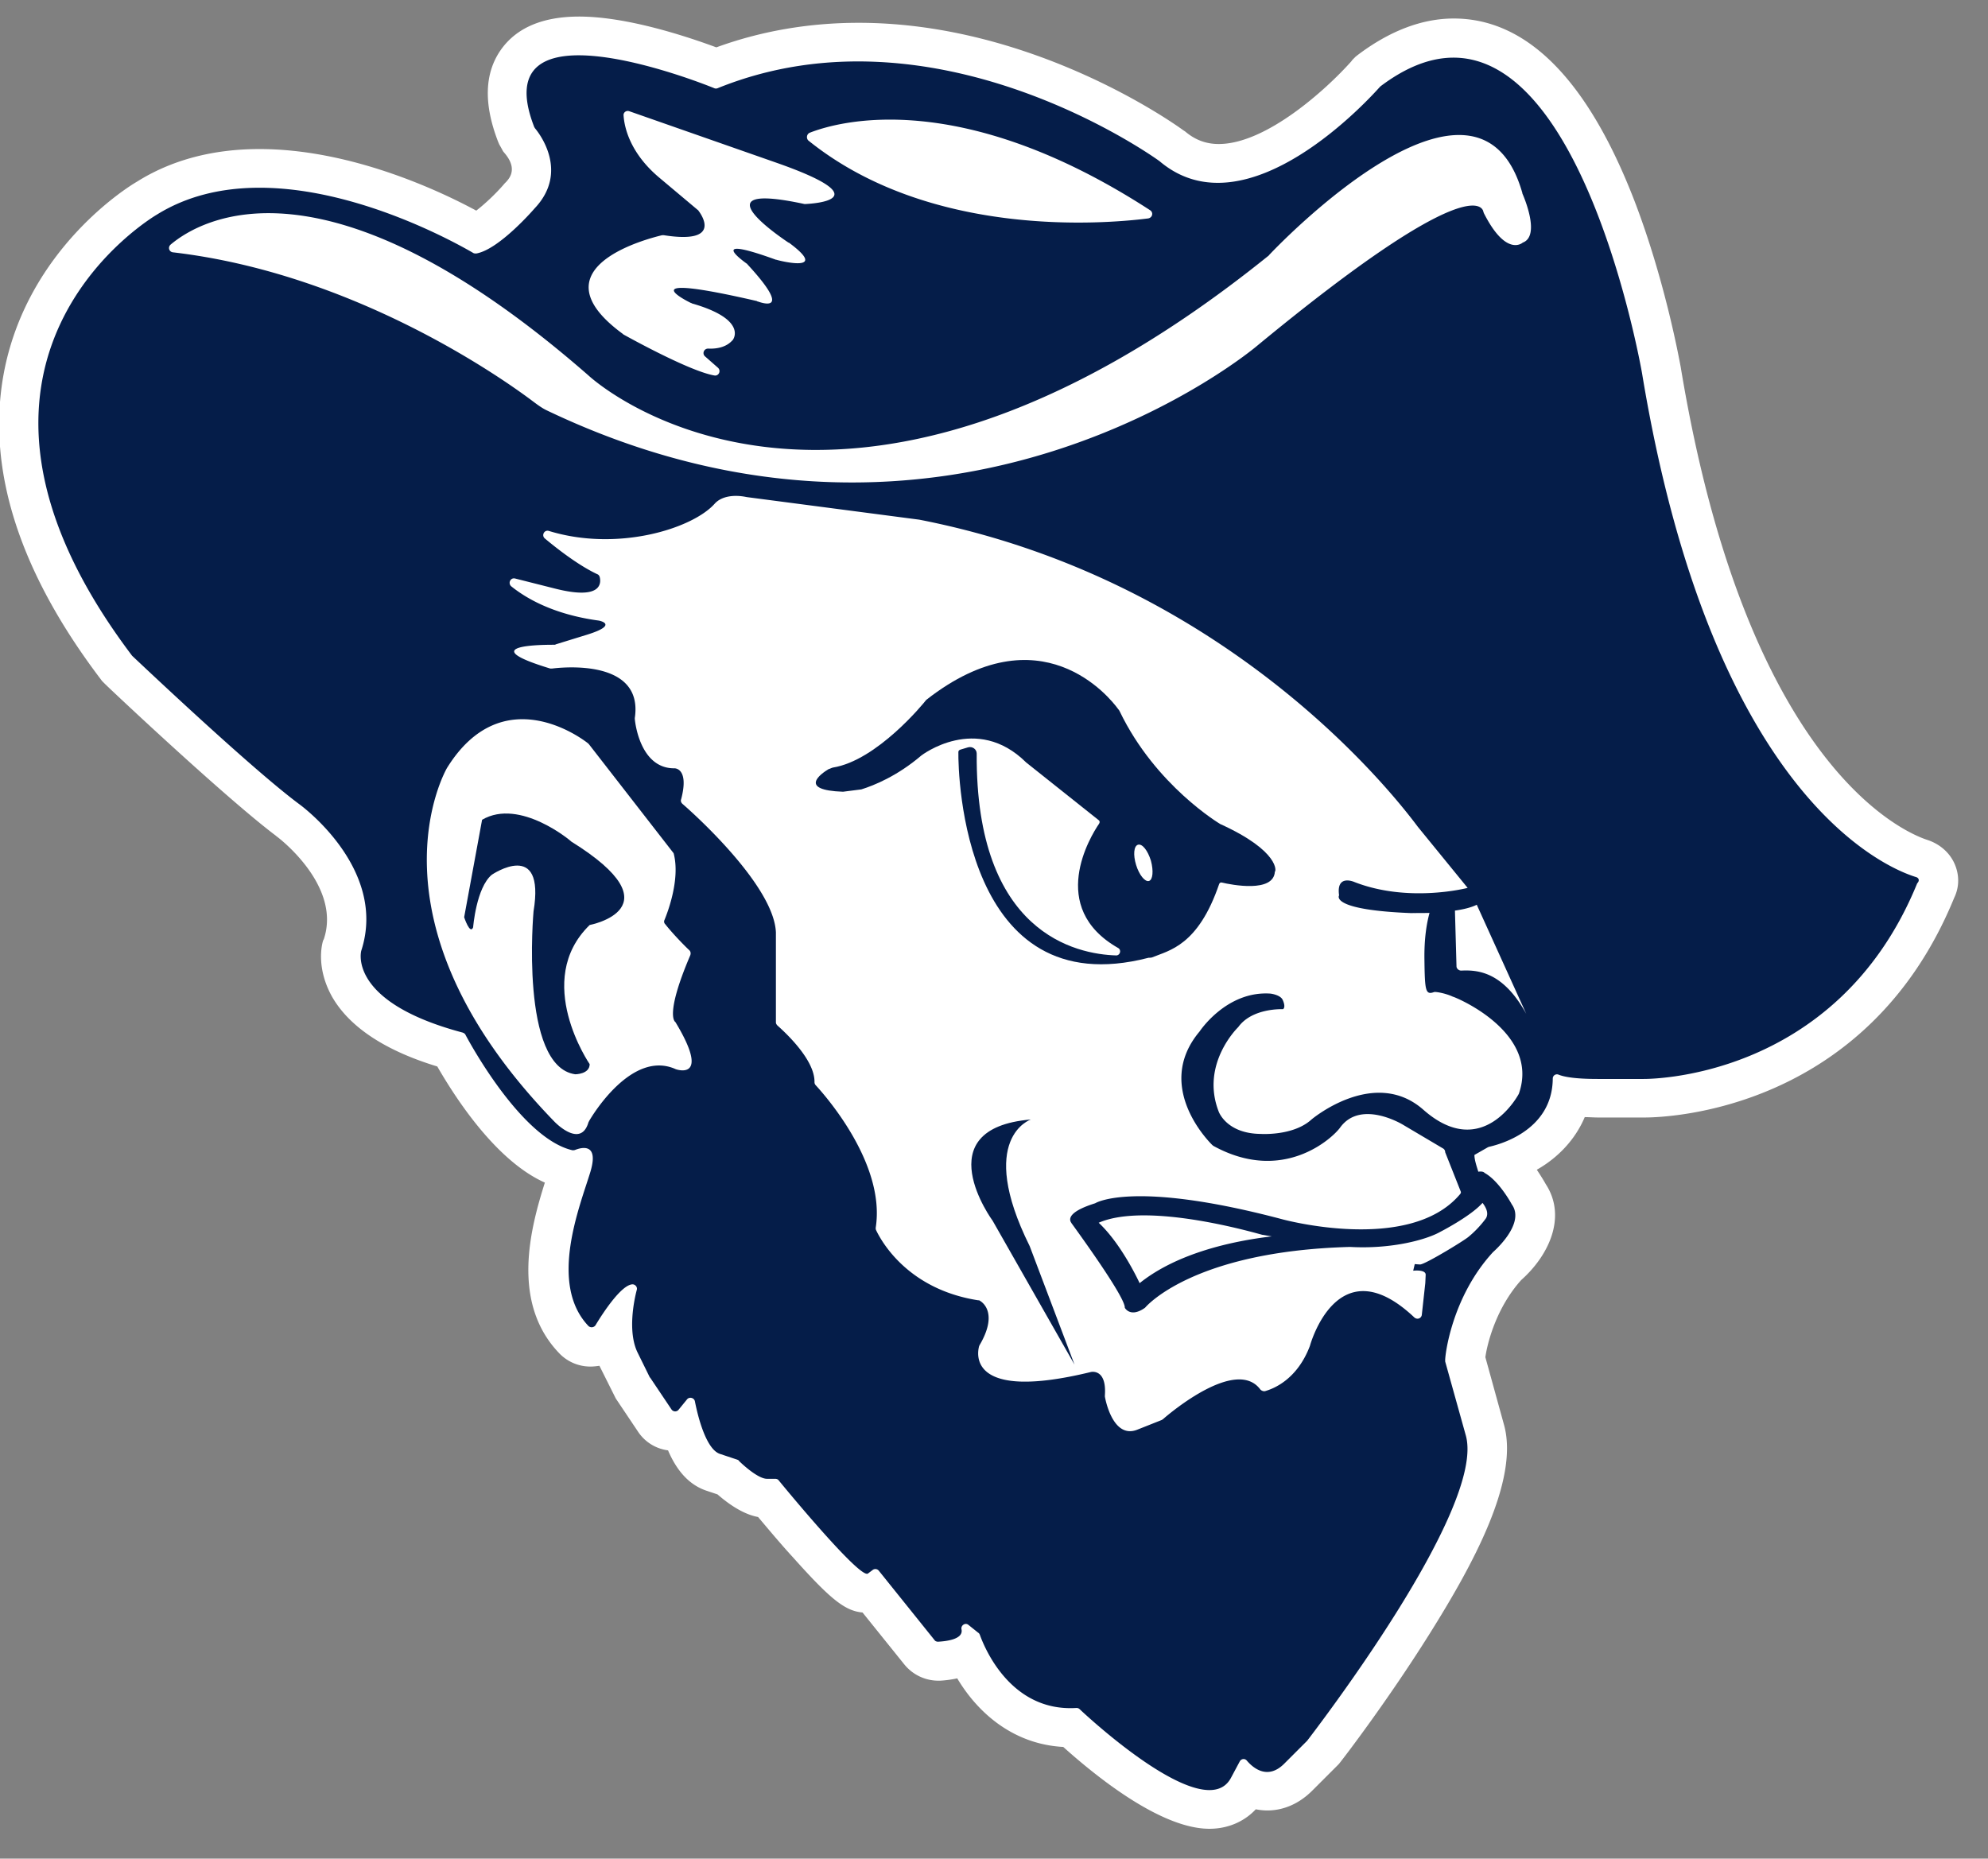
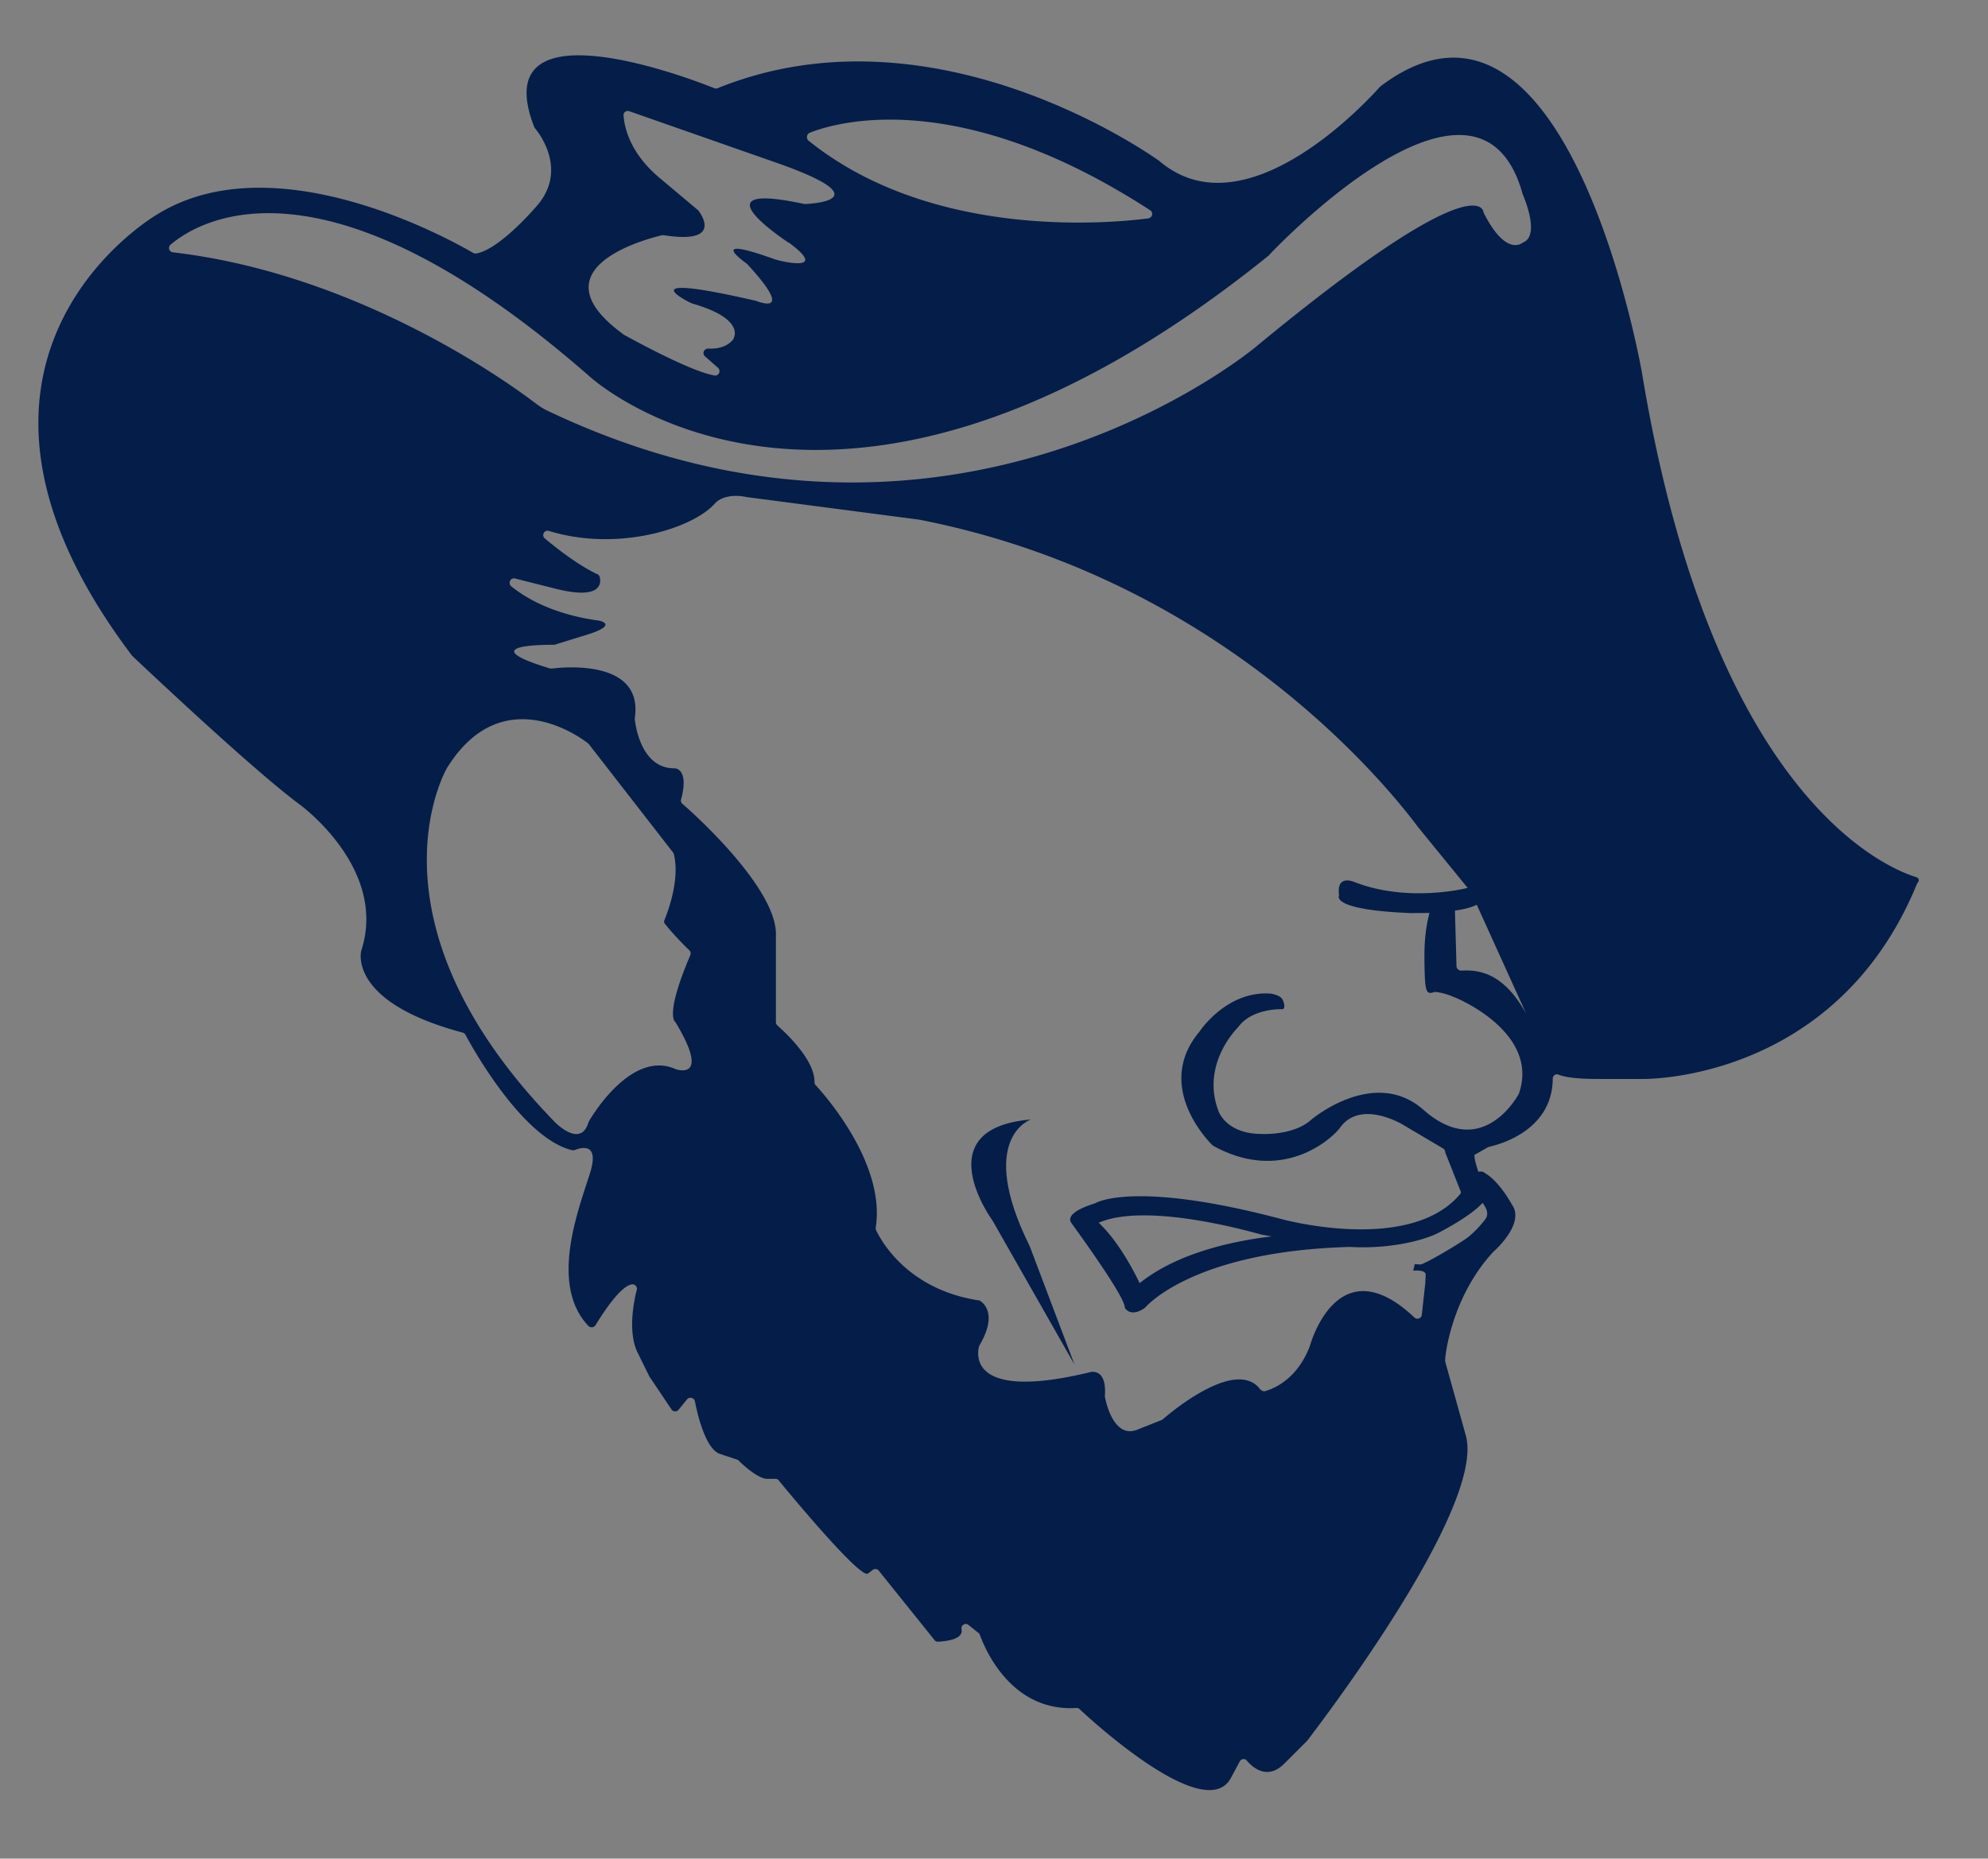
<svg xmlns="http://www.w3.org/2000/svg" version="1.1" id="Layer_1" x="0" y="0" viewBox="0 0 200 187" xml:space="preserve">
  <rect x="0" y="0" width="200" height="187" fill="#808080" stroke="none" />
  <style>.st1{fill:#051d49}</style>
-   <path d="M196.603 86.833c-.51-1.098-1.49-1.921-2.666-2.313-1.843-.588-18.116-6.744-24.86-47.642-.078-.353-1.49-8.431-4.627-16.626-4.705-12.195-10.822-18.39-18.194-18.39-3.215 0-6.47 1.255-9.685 3.686l-.196.157-.314.314-.118.157c-2.549 2.862-8.587 8.313-13.332 8.313-1.255 0-2.353-.392-3.372-1.255l-.118-.078-.118-.078c-.588-.431-14.94-10.783-32.624-10.783-4.98 0-9.803.823-14.312 2.47-2.98-1.098-8.979-3.098-13.803-3.098-3.686 0-6.352 1.137-7.921 3.411-1.608 2.353-1.686 5.411-.235 9.176l.118.274.157.274.235.431.196.235c1.294 1.568.392 2.51.118 2.823l-.078.078-.078.078c-.863 1.02-2 2.078-2.862 2.745-3.843-2.078-12.705-6.195-21.802-6.195-4.705 0-8.862 1.098-12.352 3.294-1.02.588-10.822 6.744-13.293 18.822-1.961 9.685 1.294 20.194 9.685 31.252l.118.157.235.235.118.118c1.216 1.176 12.195 11.489 17.136 15.214l.039.039c.078.039 6.588 4.901 4.784 10.352l-.039.078-.039.078c-.196.627-.627 2.902.902 5.646 1.725 3.019 5.294 5.411 10.587 7.019 2.078 3.607 6.078 9.568 10.822 11.685-1.451 4.588-3.451 12.077 1.451 17.175a4.328 4.328 0 003.137 1.333c.314 0 .627-.039.902-.078l.235.471 1.294 2.588.118.235 2.235 3.333a4.27 4.27 0 003.019 1.882c.941 2.196 2.235 3.529 3.921 4.078l1.059.353c1.843 1.608 3.215 2.117 4.078 2.274.902 1.059 2.196 2.627 3.529 4.078 3.686 4.117 5.176 5.372 6.98 5.529l4.196 5.215a4.408 4.408 0 003.411 1.647h.196a10.833 10.833 0 001.725-.235c2.078 3.49 5.646 6.627 10.666 6.901 3.843 3.451 10.038 8.234 14.704 8.234 1.843 0 3.49-.706 4.666-1.961.392.078.784.118 1.176.118 1.137 0 2.862-.353 4.509-2l2.353-2.353.196-.196.118-.118c.51-.627 4.98-6.47 9.176-13.175 4.274-6.823 8.979-15.371 7.45-20.939l-1.882-6.823c.196-1.412 1.098-4.98 3.607-7.764 2.823-2.51 4.588-6.392 2.47-9.646-.196-.353-.51-.863-.902-1.451 2.078-1.176 3.843-2.98 4.823-5.294.431 0 .902.039 1.372.039H165.43c2.274 0 22.39-.627 31.173-22.115.549-1.135.51-2.39 0-3.488z" fill="#fff" />
-   <path id="XMLID_17_" class="st1" d="M48.5 82.481l-1.804 9.803s.588 1.804.902 1.02c0 0 .314-4 1.882-5.294 0 0 5.411-3.686 4.196 3.686 0 0-1.412 15.606 4.196 16.391 0 0 1.451 0 1.451-1.02 0 0-5.764-8.391 0-13.999 0 0 8.94-1.686-1.843-8.391.039 0-5.177-4.431-8.98-2.196z" />
-   <path id="XMLID_14_" class="st1" d="M122.767 82.912s-6.509-3.843-10.117-11.332c-.039-.078-.078-.157-.157-.235-.823-1.137-7.803-9.921-19.292-.941l-.039.039c-.235.314-4.941 6.078-9.372 6.784-.157.039-.274.118-.431.157-.784.471-3.098 2.117 1.451 2.274.627-.078 1.216-.157 1.843-.235 1.255-.392 3.607-1.333 6.039-3.411 0 0 5.529-4.274 10.548.706l7.293 5.803c.118.078.118.235.039.353-.863 1.255-5.254 8.431 1.921 12.509.353.196.196.745-.196.745-4-.118-14.155-2.196-14.038-20.312 0-.431-.431-.745-.863-.627l-.784.235c-.118.039-.196.118-.196.235-.039 2.274.51 25.527 19.135 20.704 0 0 .314 0 .353-.039 1.725-.706 4.627-1.176 6.744-7.372.039-.118.157-.196.274-.157.98.235 5.215 1.059 5.333-1.098.119.038.551-2.04-5.488-4.785zm-7.176 5.725c-.392.118-.98-.588-1.294-1.608-.314-1.02-.235-1.921.196-2.039.431-.118.98.588 1.294 1.608.275 1.019.196 1.921-.196 2.039z" />
  <path id="XMLID_13_" class="st1" d="M103.71 112.635s-5.529 1.843-.118 12.744l4.509 11.92-8.234-14.469s-6.823-9.294 3.843-10.195z" />
  <path id="XMLID_3_" class="st1" d="M192.76 88.245c-3.059-.941-20.547-8.156-27.566-50.701 0 0-7.45-43.094-26.311-28.86l-.078.078c-.745.823-13.332 14.94-22.155 7.45 0 0-22.312-16.312-44.466-7.333a.436.436 0 01-.314 0c-2-.823-23.174-9.019-18.116 3.921.039.039.039.078.078.118.392.471 3.451 4.353-.039 8.038 0 0-3.568 4.156-5.882 4.549-.078 0-.196 0-.274-.039-1.686-.98-19.763-11.371-31.84-3.882 0 0-25.096 14.508-2.51 44.388l.039.039c.549.51 11.92 11.293 16.783 14.9 0 0 8.94 6.431 6.235 14.744 0 0-1.451 5.137 10.195 8.234.118.039.235.118.274.196.706 1.333 5.803 10.509 10.783 11.646.078 0 .196 0 .274-.039.51-.196 2.431-.823 1.529 2.196-1.02 3.372-4.274 11.254-.196 15.528a.47.47 0 00.706-.078c.706-1.176 2.588-4.078 3.725-4.117.274 0 .51.274.431.549-.274 1.02-.941 4.235.078 6.313l1.216 2.47s0 .039.039.039l2.157 3.215c.157.235.51.274.706.039l.863-1.059c.235-.274.706-.157.784.196.314 1.608 1.137 4.823 2.51 5.294l1.765.588c.078.039.118.039.157.118.353.353 1.921 1.804 2.823 1.804h.823c.118 0 .274.039.353.157 1.059 1.294 8.234 9.96 8.979 9.372l.471-.353a.441.441 0 01.627.078l5.607 6.98c.078.118.235.157.353.157.667-.039 2.588-.196 2.353-1.255-.078-.392.392-.706.706-.431l.98.784c.078.039.118.118.157.196.353.98 2.941 7.803 9.725 7.372.118 0 .235.039.314.118 1.372 1.294 12.665 11.607 15.214 6.94l.902-1.686c.157-.274.51-.314.706-.078.667.784 2.117 1.961 3.764.314l2.274-2.274.039-.039c.588-.784 17.998-23.331 15.959-30.703l-2.078-7.45v-.078c-.039-.431.627-6.392 4.823-10.94 0 0 3.294-2.823 1.882-4.784 0 0-1.255-2.353-2.745-3.176 0 0-.118-.196-.627-.118-.196-.627-.392-1.216-.392-1.686l1.372-.784c.039 0 .078-.039.118-.039.667-.157 6.352-1.451 6.392-6.862 0-.314.314-.51.588-.392.588.235 1.725.431 3.921.431h4.549s19.41.392 27.605-19.684c.275-.276.158-.551-.117-.629zM81.477 13.35c2.902-1.137 15.136-4.588 34.232 7.803.353.235.235.745-.196.823-4.627.588-22.037 1.961-34.193-7.842-.235-.235-.157-.666.157-.784zM66.616 23.663h.157c5.96.941 3.764-2.117 3.49-2.47 0-.039-.039-.039-.078-.078l-3.921-3.294c-2.902-2.47-3.451-5.019-3.529-6.195-.039-.314.274-.549.588-.431l14.783 5.176c10.626 3.725 3.647 4.117 2.941 4.156h-.118c-11.097-2.392-2 3.607-1.608 3.882h.039c4.196 3.098-.902 1.843-1.255 1.725h-.039c-7.019-2.549-3.372.078-2.941.392.039 0 .039.039.078.078 4.666 5.058 1.372 3.843 1.02 3.725-.039 0-.039 0-.078-.039-12.901-2.98-7.137-.039-6.627.196.039 0 .039 0 .078.039 5.372 1.529 4.313 3.451 4.117 3.686 0 .039-.039.039-.039.039-.627.706-1.608.863-2.431.823-.431 0-.627.51-.314.784l1.294 1.137c.353.314.078.863-.353.784-2.51-.431-8.705-3.882-9.136-4.117 0 0-.039 0-.039-.039-9.254-6.744 2.784-9.685 3.921-9.959zm1.372 83.913c-4.392-2-8.391 4.627-8.744 5.254 0 .039-.039.078-.039.078-.784 2.706-3.411-.039-3.411-.039C35.991 92.48 44.971 77.266 44.971 77.266c5.568-8.979 13.567-2.98 14.195-2.47l.078.078 8.47 10.901a.298.298 0 01.078.157c.627 2.549-.588 5.764-.941 6.627a.359.359 0 00.078.431c.706.902 1.921 2.157 2.431 2.627.118.118.157.314.078.51-2.627 6.156-1.49 6.705-1.49 6.705 3.648 6.038.04 4.744.04 4.744zm84.815 2.471s-3.607 6.901-9.607 1.608c-4.941-4.353-11.254.98-11.254.98-1.843 1.686-5.137 1.451-5.137 1.451-3.411-.039-4.196-2.235-4.196-2.235-1.882-4.823 1.961-8.509 1.961-8.509 1.412-1.961 4.509-1.804 4.509-1.804.314-.235-.039-.941-.039-.941-.235-.51-1.216-.627-1.216-.627-4.431-.314-7.137 3.804-7.137 3.804-4.784 5.686 1.294 11.45 1.294 11.45s.039 0 .039.039c7.058 3.921 12.077-.784 12.822-1.843 2.078-2.823 6.274-.274 6.274-.274l4.039 2.392a.43.43 0 01.235.392l1.568 3.96c.039.078 0 .196-.118.314-5.098 5.96-17.841 2.47-17.841 2.47-15.097-4-18.822-1.608-18.822-1.608-2.392.745-2.706 1.451-2.431 1.921.039.039.039.078.078.118.706.98 5.411 7.45 5.333 8.47 0 0 .549 1.059 2.039 0 0 0 4.666-5.686 20.625-6.117 4.235.235 7.725-.745 9.097-1.529 0 0 2.902-1.49 4.117-2.784l.078-.078.039-.039c.353.471.627 1.02.353 1.529 0 0-.667.98-1.765 1.882-.392.353-4.313 2.745-4.862 2.784 0 0-.118 0-.549-.039l-.157.667s1.294-.157 1.255.431l-.039.823-.353 3.215c-.078.353-.471.471-.745.235-7.764-7.333-10.509 2.862-10.509 2.862-1.294 3.411-3.686 4.313-4.509 4.549-.157.039-.353-.039-.471-.157-2.431-3.294-9.136 2.392-9.803 2.98-.039.039-.078.039-.118.078l-2.47.98c-2.392.941-3.176-2.862-3.255-3.333v-.118c.196-2.745-1.412-2.353-1.412-2.353-12.391 3.019-11.411-1.921-11.254-2.549 0-.039.039-.078.039-.118 1.882-3.176.392-4.313.039-4.509-.039-.039-.078-.039-.157-.039-7.293-1.137-9.881-6.235-10.273-7.058-.039-.078-.039-.157-.039-.235 1.02-6.431-5.098-13.332-6.039-14.352a.447.447 0 01-.118-.314c.039-2.274-3.019-5.058-3.725-5.686-.078-.078-.157-.196-.157-.314v-9.058c-.196-4.627-7.999-11.724-9.411-12.94-.118-.118-.196-.274-.118-.471.823-3.137-.667-3.098-.667-3.098-3.411.039-3.96-4.47-4-4.98v-.078c.902-5.999-7.372-5.098-8.313-4.98h-.196c-7.999-2.431-.392-2.392.431-2.392.039 0 .078 0 .118-.039l3.176-.98c3.255-1.02 1.176-1.412 1.176-1.412-4.666-.627-7.411-2.313-8.823-3.451-.353-.314-.078-.902.392-.784l4.039 1.02c4.666 1.176 4.627-.549 4.47-1.176-.039-.118-.118-.235-.235-.274-1.765-.823-3.843-2.392-5.294-3.607-.353-.314-.039-.902.431-.745 6.901 2.117 14.43-.235 16.665-2.745.667-.745 1.921-.941 3.215-.667l17.371 2.274c29.919 5.843 46.701 26.272 50.152 30.899l5.019 6.156h-.039s-5.882 1.529-11.332-.588c0 0-1.882-.863-1.568 1.333 0 0-1.059 1.529 7.842 1.804-1.294-.078-.314 0 1.255-.039-.274 1.02-.549 2.51-.51 4.784.039 3.098.118 3.49.98 3.176.157-.039 1.137.118 1.882.471.049-.038 8.832 3.491 6.636 9.765zm-24.86 14.351c-4 .471-9.528 1.686-13.293 4.705 0 0-1.765-3.882-4.117-6.078 4.941-2.157 15.842 1.059 16.469 1.216h.039l.902.157zm19.92-35.094s.039 0 0 0c.039 0 .039 0 0 0 .039 0 0 0 0 0zm5.685 12.704c-2.353-4.274-4.901-4.431-6.548-4.353-.235 0-.471-.196-.471-.431l-.157-5.607c.863-.118 1.647-.314 2.196-.588l4.98 10.979zm-.353-77.6s-1.647 1.529-3.921-2.98c0-.039-.039-.078-.039-.118-.078-.471-1.451-4.117-22.821 13.528 0 0-30.624 25.919-71.365 6.47-.51-.235-.98-.588-1.451-.941-3.176-2.392-18.037-12.861-36.192-14.979-.392-.039-.549-.51-.235-.784 2.98-2.51 15.567-9.96 42.035 13.175 0 0 24.664 23.174 68.346-11.999.078-.039.118-.118.196-.196 1.451-1.529 21.018-21.684 25.409-6.156v.039c.156.353 1.842 4.274.038 4.941z" />
</svg>